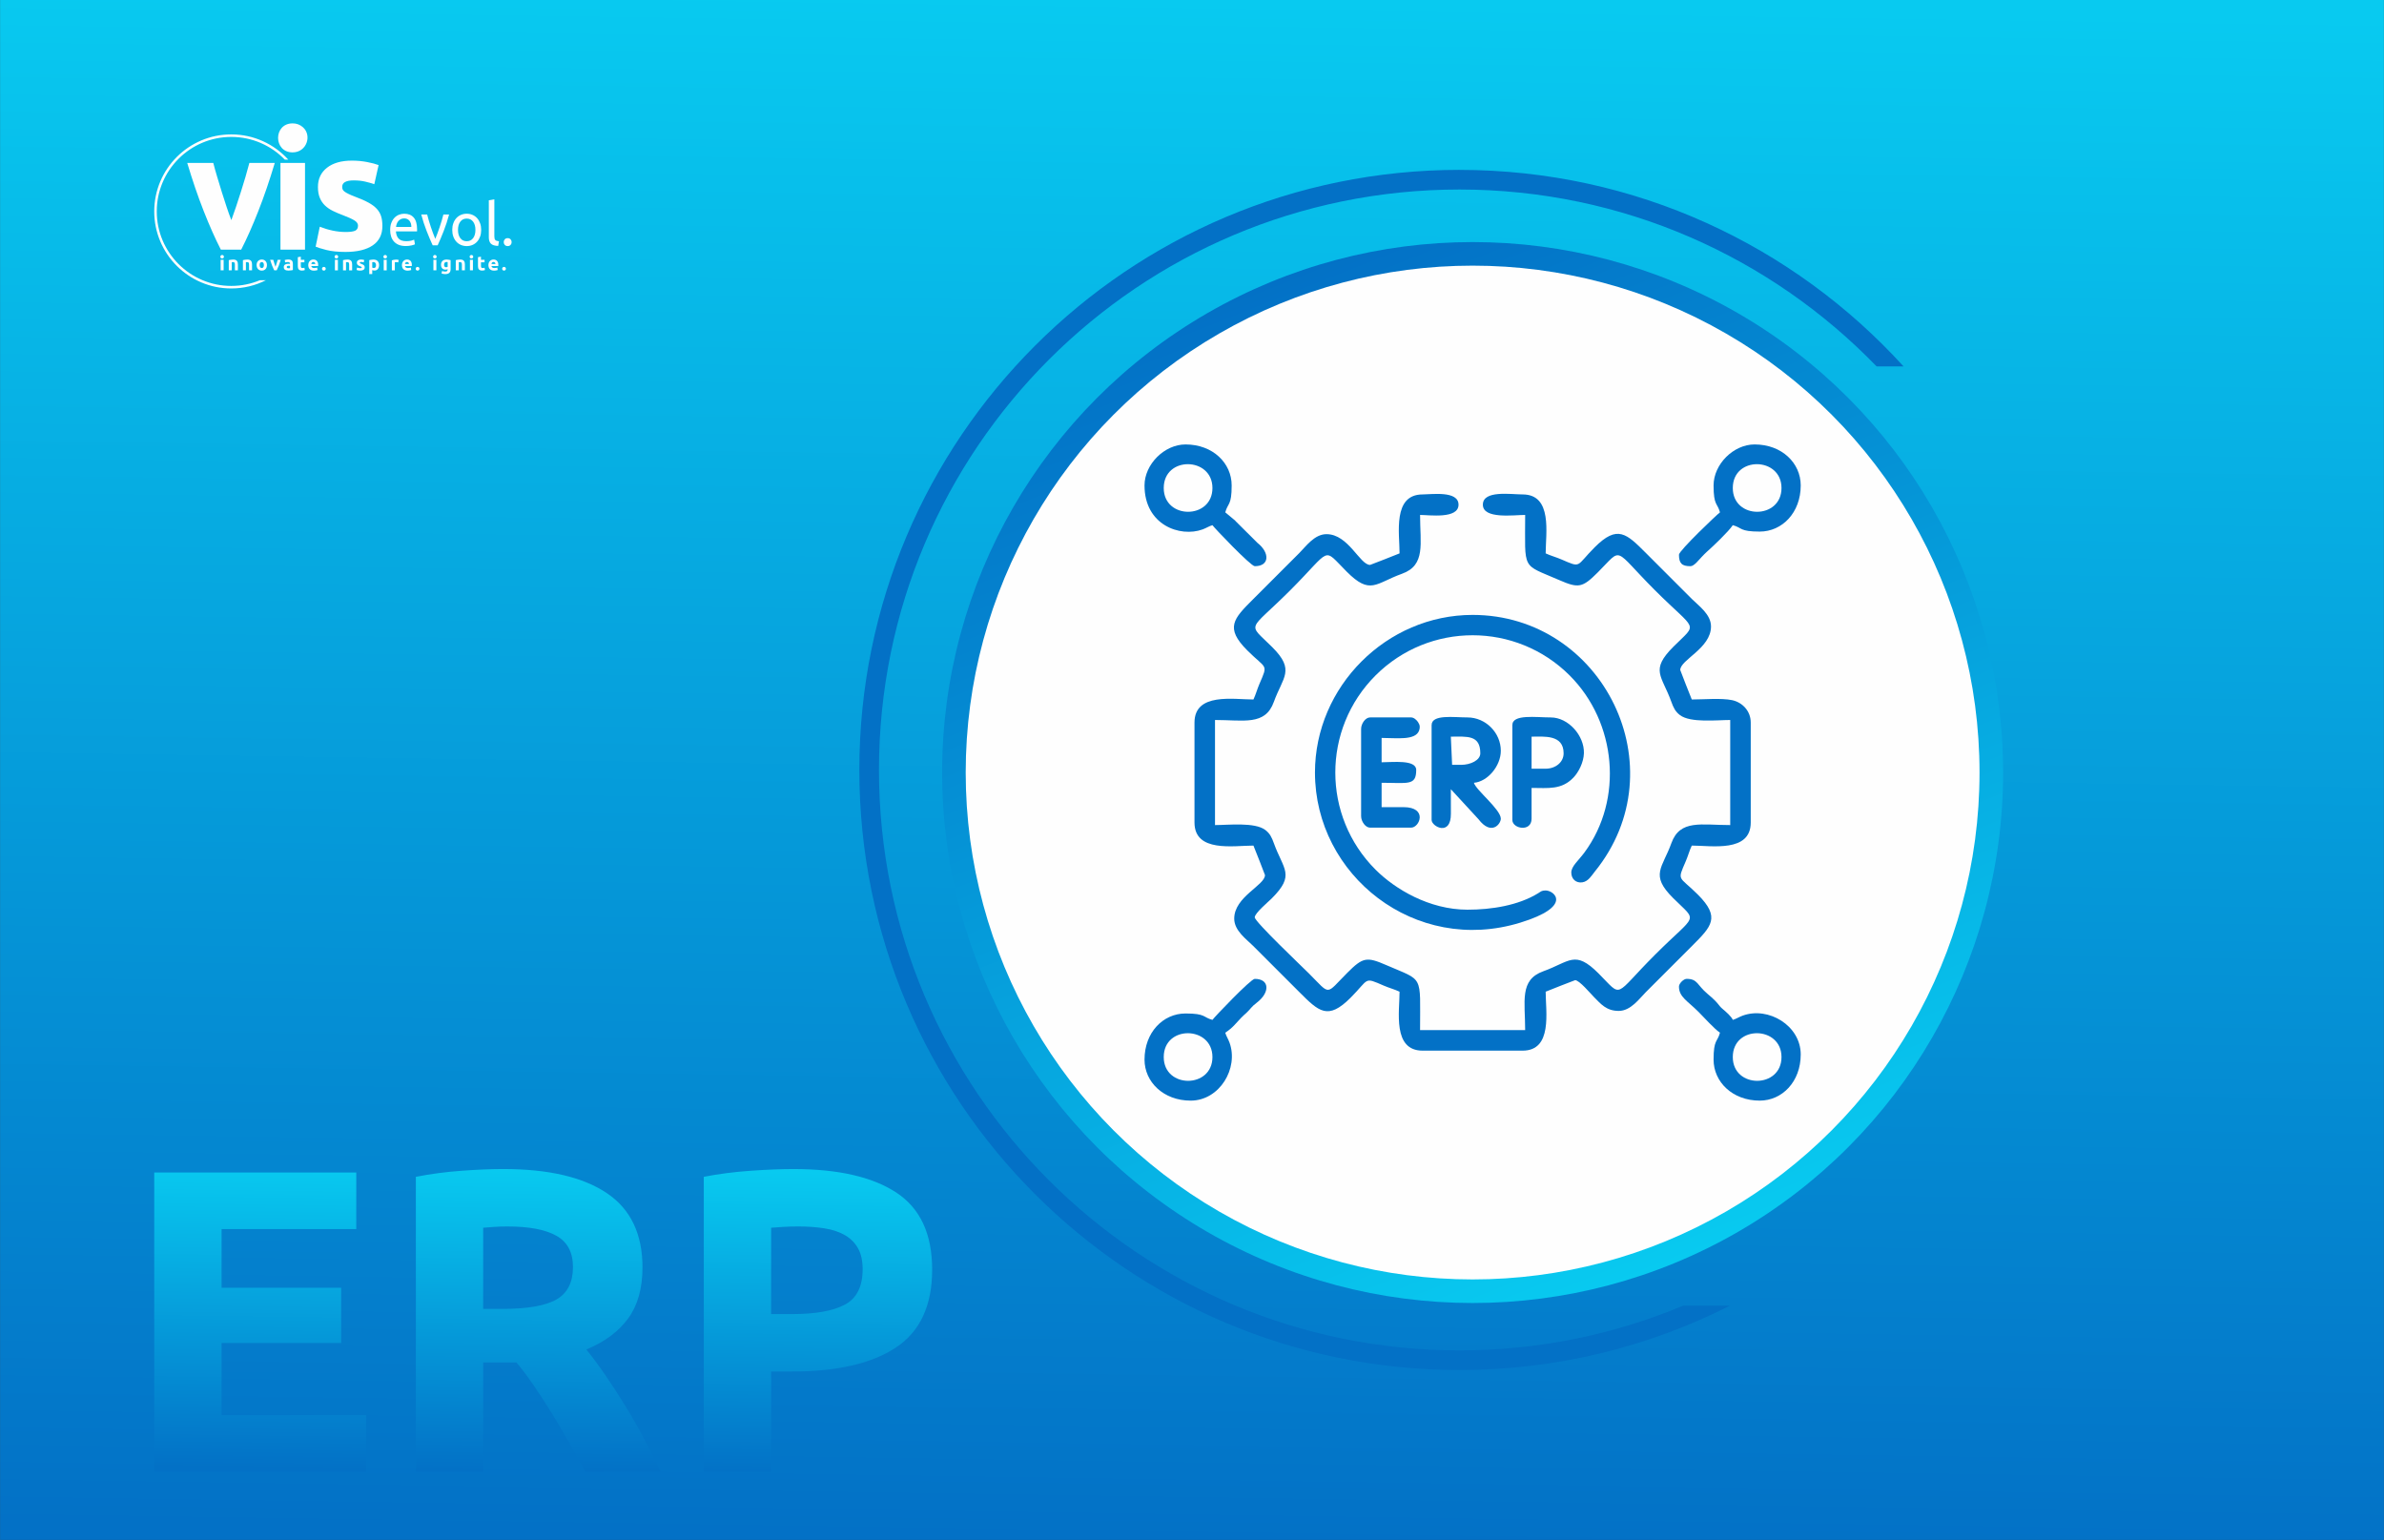
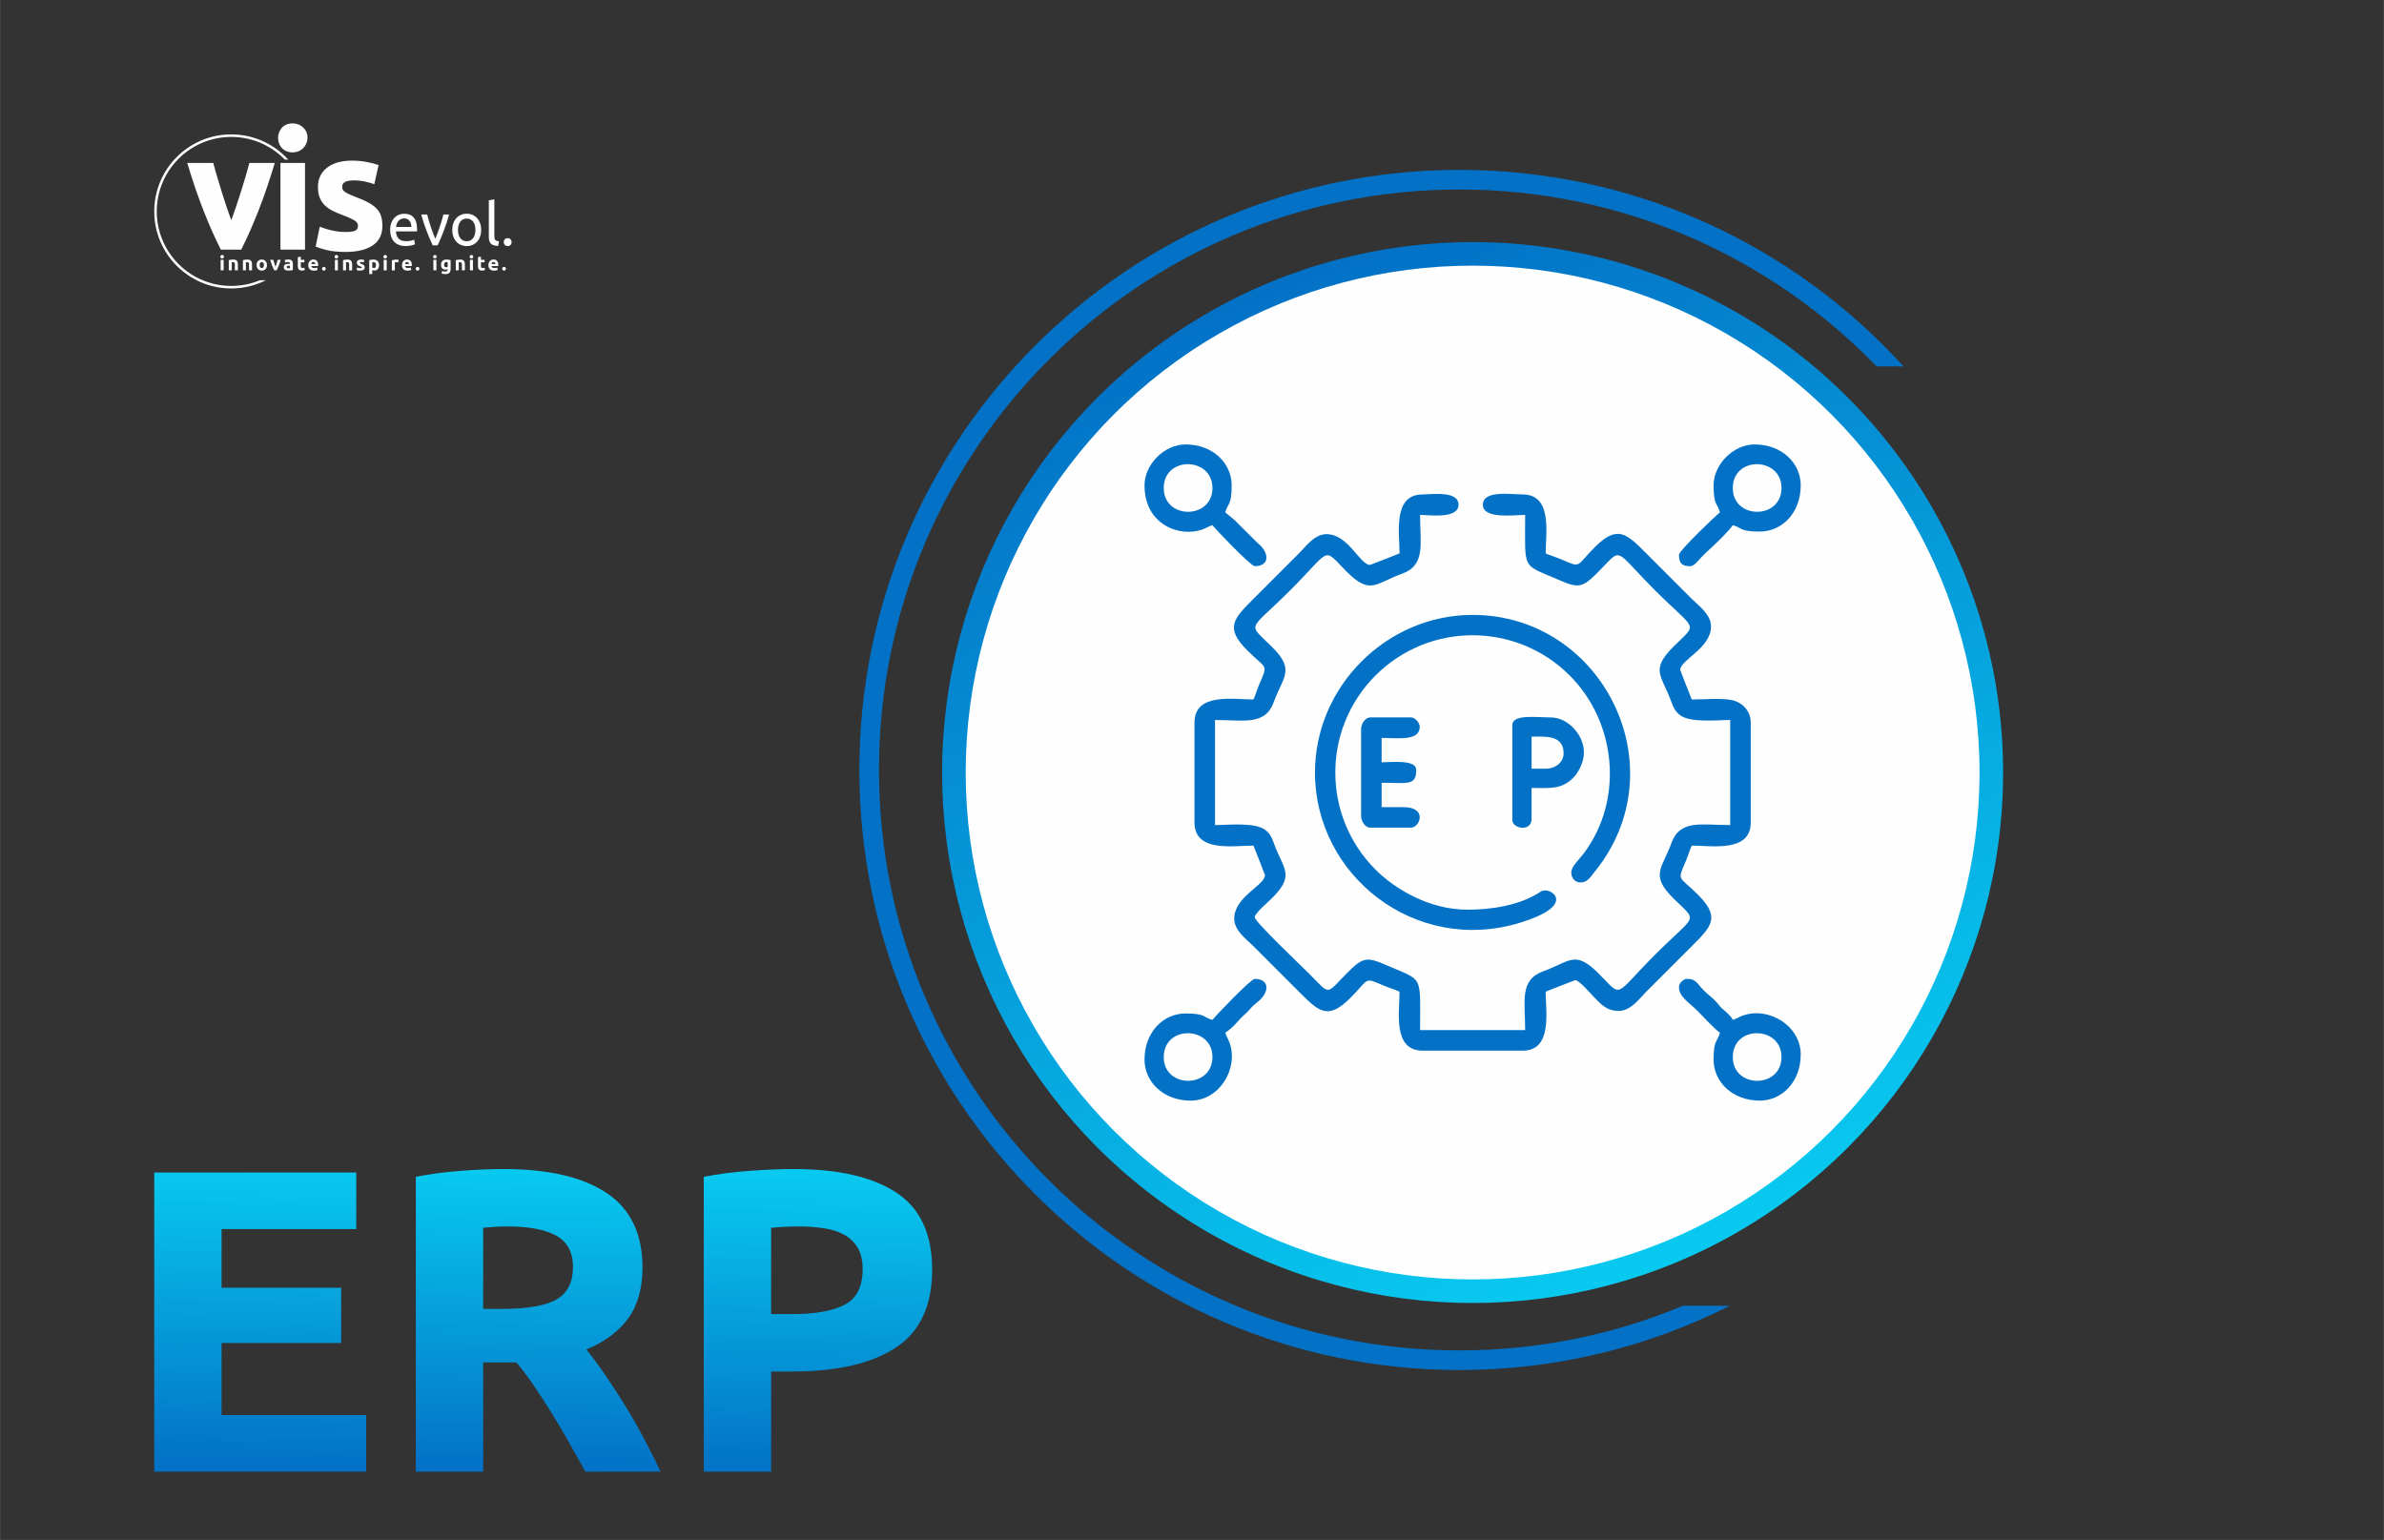
<svg xmlns="http://www.w3.org/2000/svg" xmlns:xlink="http://www.w3.org/1999/xlink" xml:space="preserve" width="7.118in" height="4.598in" style="shape-rendering:geometricPrecision; text-rendering:geometricPrecision; image-rendering:optimizeQuality; fill-rule:evenodd; clip-rule:evenodd" viewBox="0 0 3241.85 2094.25">
  <rect x="0" y="0" width="3241.85" height="2094.25" fill="#333333" stroke="none" />
  <defs>
    <style type="text/css"> .fil3 {fill:#FEFEFE} .fil1 {fill:#0371C6} .fil6 {fill:#FEFEFE;fill-rule:nonzero} .fil4 {fill:#0371C6;fill-rule:nonzero} .fil2 {fill:url(#id0)} .fil0 {fill:url(#id1)} .fil5 {fill:url(#id2);fill-rule:nonzero} </style>
    <linearGradient id="id0" gradientUnits="userSpaceOnUse" x1="1736.37" y1="380.11" x2="2268.71" y2="1721.15">
      <stop offset="0" style="stop-opacity:1; stop-color:#0371C6" />
      <stop offset="1" style="stop-opacity:1; stop-color:#08CAF0" />
    </linearGradient>
    <linearGradient id="id1" gradientUnits="userSpaceOnUse" xlink:href="#id0" x1="1605.24" y1="2094.54" x2="1636.62" y2="-0.29"> </linearGradient>
    <linearGradient id="id2" gradientUnits="userSpaceOnUse" xlink:href="#id0" x1="735.81" y1="2001.5" x2="741.42" y2="1589.78"> </linearGradient>
  </defs>
  <g id="Layer_x0020_1">
-     <rect class="fil0" x="0" width="3241.85" height="2094.25" />
    <path class="fil1" d="M1984.62 231.05c239.37,0 454.66,103.07 603.94,267.23l-36.65 0c-143.51,-148.3 -344.62,-240.54 -567.29,-240.54 -435.96,0 -789.38,353.42 -789.38,789.38 0,435.96 353.42,789.38 789.38,789.38 107.71,0 210.38,-21.62 303.93,-60.69l63.74 0c-110.49,55.87 -235.4,87.38 -367.67,87.38 -450.7,0 -816.08,-365.37 -816.08,-816.08 0,-450.7 365.37,-816.08 816.08,-816.08z" />
    <circle class="fil2" cx="2002.54" cy="1050.63" r="721.42" />
    <circle class="fil3" cx="2002.54" cy="1050.63" r="689.36" />
    <path class="fil4" d="M1903.19 752.58c-2.62,1.26 -39.89,15.69 -40.09,15.69 -14.01,0 -29.39,-41.83 -59.26,-41.83 -16.41,0 -27.96,16.63 -37.04,25.71l-62.75 62.75c-26.6,26.6 -38.76,38.82 -7.84,69.72 25.93,25.91 28.51,17.52 16.51,45.26 -3.09,7.13 -5.23,15.15 -8.23,21.41 -26.93,0 -80.17,-9.75 -80.17,31.37l0 135.95c0,41.13 53.25,31.37 80.17,31.37 1.26,2.62 15.69,39.89 15.69,40.09 0,14.01 -41.83,29.39 -41.83,59.26 0,16.41 16.63,27.96 25.71,37.04l62.75 62.75c26.6,26.6 38.82,38.76 69.72,7.84 25.91,-25.93 17.52,-28.51 45.26,-16.51 7.13,3.09 15.15,5.23 21.41,8.23 0,26.93 -9.75,80.18 31.37,80.18l135.95 0c41.13,0 31.37,-53.25 31.37,-80.18 2.62,-1.26 39.89,-15.69 40.09,-15.69 5.71,0 21.17,18.55 25.71,23.09 9.16,9.16 16.62,18.74 33.55,18.74 16.41,0 27.96,-16.63 37.04,-25.71l62.75 -62.75c26.6,-26.6 38.76,-38.82 7.84,-69.72 -25.93,-25.91 -28.51,-17.52 -16.51,-45.26 3.09,-7.13 5.23,-15.15 8.23,-21.41 26.93,0 80.18,9.75 80.18,-31.37l0 -135.95c0,-15.73 -11.4,-27.5 -25.32,-30.46 -14.4,-3.06 -38.95,-0.91 -54.86,-0.91 -1.26,-2.62 -15.69,-39.89 -15.69,-40.09 0,-14.01 41.83,-29.39 41.83,-59.26 0,-16.41 -16.63,-27.96 -25.71,-37.04l-62.75 -62.75c-26.6,-26.6 -38.82,-38.76 -69.72,-7.84 -25.91,25.93 -17.52,28.51 -45.26,16.51 -7.13,-3.09 -15.15,-5.23 -21.41,-8.23 0,-26.93 9.75,-80.17 -31.37,-80.17 -15.91,0 -54.03,-6.09 -54.03,13.94 0,20.03 42.22,13.94 57.52,13.94 0,76.7 -5.3,66.12 45.82,88.38 26.75,11.65 31.9,10.82 53.09,-10.39 34.52,-34.55 19.71,-33.45 77.56,24.4 57.29,57.3 58.95,43.03 25.27,76.69 -32.31,32.29 -15.93,38.94 -2.88,75.21 2.75,7.62 5.25,13.11 11.67,17.96 14.35,10.84 50.55,6.62 68.33,6.62l0 142.92c-39.14,0 -68.28,-8 -80,24.57 -12.22,33.94 -29.37,42.99 2.01,74.34 34.55,34.52 33.45,19.71 -24.4,77.56 -57.3,57.29 -43.03,58.95 -76.69,25.27 -32.29,-32.31 -38.94,-15.93 -75.21,-2.88 -32.57,11.72 -24.57,40.86 -24.57,80l-142.92 0c0,-76.7 5.3,-66.12 -45.82,-88.38 -26.75,-11.65 -31.9,-10.82 -53.09,10.39 -30.31,30.33 -22.01,31.15 -52.29,0.87 -8.87,-8.87 -73.64,-70.35 -73.64,-76.25 0,-5.71 18.55,-21.17 23.09,-25.71 32.31,-32.29 15.93,-38.94 2.88,-75.21 -2.75,-7.62 -5.25,-13.11 -11.67,-17.96 -14.35,-10.84 -50.55,-6.61 -68.33,-6.61l0 -142.92c39.14,0 68.28,8 80,-24.58 12.22,-33.94 29.37,-42.99 -2.01,-74.34 -34.55,-34.52 -33.45,-19.71 24.4,-77.56 57.3,-57.29 43.03,-58.95 76.69,-25.27 32.29,32.31 38.94,15.93 75.21,2.88 32.57,-11.72 24.58,-40.86 24.58,-80 12.24,0 52.29,5.91 52.29,-13.94 0,-19.36 -36.78,-13.94 -48.8,-13.94 -41.13,0 -31.37,53.25 -31.37,80.17z" />
    <path class="fil4" d="M1788.15 1050.63c0,139.86 136.3,248.03 279.11,204.17 72.24,-22.19 46.34,-43.81 34.62,-43.81 -5.67,0 -6.55,1.54 -10.18,3.77 -27.02,16.63 -63.28,22.38 -96.14,22.38 -52.02,0 -98.61,-28.02 -125.06,-54.47 -72.91,-72.91 -72.91,-191.15 0,-264.06 72.87,-72.87 191.12,-72.94 264.06,0 63.81,63.81 73.33,168.37 20.14,240.63 -8.04,10.92 -17.96,18.79 -17.96,27.35 0,8.93 6.56,14.67 15.08,13.34 8.13,-1.27 12.46,-9.13 16.84,-14.53 114.46,-141.16 10.89,-349.14 -166.13,-349.14 -117,0 -214.38,97.37 -214.38,214.38z" />
    <path class="fil4" d="M1582.49 663.69c0,-43.8 66.23,-42.64 66.23,0 0,43.1 -66.23,43.1 -66.23,0zm-26.14 -3.49c0,54.02 48.57,70.92 78.97,59.79 5.28,-1.93 8.96,-4.57 13.41,-5.76 2.57,3.84 52.12,55.77 57.52,55.77 20.59,0 20.39,-18.56 3.75,-31.64l-29.71 -29.55c-0.23,-0.28 -0.55,-0.68 -0.79,-0.95l-13.34 -11.06c3.49,-13.08 8.71,-8.9 8.71,-36.6 0,-30.46 -25.66,-55.77 -62.75,-55.77 -28.77,0 -55.77,27.01 -55.77,55.77z" />
    <path class="fil4" d="M1582.49 1437.56c0,-43.8 66.23,-42.64 66.23,0 0,43.1 -66.23,43.1 -66.23,0zm66.23 -50.55c-13.08,-3.49 -8.9,-8.71 -36.6,-8.71 -30.46,0 -55.77,25.66 -55.77,62.75 0,30.37 25.78,55.77 62.75,55.77 39.38,0 65.59,-44.09 52.82,-78.97 -1.93,-5.28 -4.57,-8.96 -5.76,-13.41 10.88,-7.29 13.18,-11.52 21.59,-20.24 3.51,-3.64 3.86,-3.58 7.21,-6.74 6.18,-5.83 6.23,-7.89 14.04,-13.84 18.38,-14.01 17.48,-32.38 -2.75,-32.38 -5.41,0 -55.07,52.11 -57.52,55.77z" />
    <path class="fil4" d="M2356.36 1437.56c0,-43.8 66.23,-42.64 66.23,0 0,43.1 -66.23,43.1 -66.23,0zm-73.2 -95.86c0,14.15 11.43,19.27 26.58,34.42 7.61,7.61 21.5,23.17 29.19,28.32 -3.49,13.08 -8.71,8.9 -8.71,36.6 0,30.37 25.78,55.77 62.75,55.77 30.46,0 55.77,-25.66 55.77,-62.75 0,-39.38 -44.09,-65.59 -78.97,-52.82 -5.28,1.93 -8.96,4.57 -13.41,5.76 -1.6,-4.43 -9.87,-11.51 -13.41,-14.48 -7.33,-6.13 -4.21,-6.93 -20.93,-20.9 -14.43,-12.05 -13.27,-20.4 -28.4,-20.4 -4.2,0 -10.46,6.26 -10.46,10.46z" />
    <path class="fil4" d="M2356.36 663.69c0,-43.8 66.23,-42.64 66.23,0 0,43.1 -66.23,43.1 -66.23,0zm-26.14 -3.49c0,27.71 5.22,23.52 8.71,36.6 -3.84,2.57 -55.77,52.12 -55.77,57.52 0,11.8 3.89,15.69 15.69,15.69 5.02,0 11.87,-9.24 15.25,-12.64 2.6,-2.62 4.27,-4.57 6.99,-6.96 8.17,-7.2 29.35,-27.32 35.28,-36.18 13.08,3.49 8.9,8.71 36.6,8.71 30.46,0 55.77,-25.66 55.77,-62.75 0,-30.46 -25.66,-55.77 -62.75,-55.77 -28.77,0 -55.77,27.01 -55.77,55.77z" />
-     <path class="fil4" d="M1972.91 1001.82c21.96,0 40.09,-2.73 40.09,22.66 0,9.33 -13.16,15.69 -26.14,15.69l-12.2 0 -1.74 -38.35zm-26.14 -15.69l0 128.98c0,9 26.46,22.99 26.22,-8.64 -0.08,-11.07 -0.07,-22.12 -0.07,-33.19l37.61 40.83c17.5,22.9 30.37,6.54 30.37,-0.74 0,-12.43 -33.98,-38.98 -36.6,-48.8 18.69,-1.55 36.6,-22.92 36.6,-43.57 0,-24.38 -20.55,-45.32 -45.32,-45.32 -18.41,0 -48.8,-4.55 -48.8,10.46z" />
    <path class="fil4" d="M1850.9 991.37l0 118.52c0,7.19 5.86,15.69 12.2,15.69l55.77 0c11.71,0 23.1,-27.89 -10.46,-27.89l-29.63 0 0 -33.12c35.71,0 47.06,4.35 47.06,-17.43 0,-14.47 -32.28,-10.46 -47.06,-10.46l0 -33.12c20.02,0 46.22,3.87 51.03,-10.18 1.36,-3.96 1.33,-7.08 -1.49,-11.34 -1.91,-2.89 -5.7,-6.36 -9.46,-6.36l-55.77 0c-6.34,0 -12.2,8.5 -12.2,15.69z" />
    <path class="fil4" d="M2101.89 1045.4l-19.17 0 0 -43.57c16.83,0 43.57,-3.19 43.57,22.66 0,12.42 -11.33,20.92 -24.4,20.92zm-45.32 -59.26l0 128.98c0,12.06 26.14,16.85 26.14,-1.74l0 -41.83c22.43,0 40.82,3 57.15,-14.31 6.84,-7.25 13.66,-20.39 14.03,-32.89 0.71,-23.91 -21.22,-48.66 -45.04,-48.66 -20.12,0 -52.29,-4.8 -52.29,10.46z" />
    <path class="fil5" d="M209.66 2001.41l0 -406.84 274.75 0 0 76.91 -183.17 0 0 79.84 162.62 0 0 75.14 -162.62 0 0 98.04 196.67 0 0 76.91 -288.25 0zm474.94 -411.54c61.06,0 107.83,10.86 140.31,32.58 32.48,21.72 48.73,55.48 48.73,101.27 0,28.57 -6.56,51.76 -19.67,69.57 -13.11,17.81 -32,31.8 -56.65,41.98 8.22,10.18 16.83,21.82 25.83,34.93 9,13.11 17.91,26.81 26.71,41.09 8.81,14.29 17.32,29.16 25.54,44.62 8.22,15.46 15.85,30.63 22.9,45.5l-102.35 0c-7.53,-13.31 -15.07,-26.81 -22.7,-40.51 -7.73,-13.7 -15.56,-27.01 -23.58,-39.92 -8.02,-12.92 -16.05,-25.15 -23.87,-36.69 -7.83,-11.55 -15.75,-22.02 -23.58,-31.41l-45.2 0 0 148.53 -91.58 0 0 -400.97c19.96,-3.91 40.61,-6.65 61.94,-8.22 21.33,-1.57 40.41,-2.35 57.24,-2.35zm5.28 78.08c-6.65,0 -12.62,0.2 -17.91,0.59 -5.28,0.39 -10.27,0.78 -14.97,1.17l0 110.37 25.83 0c34.44,0 59.1,-4.31 73.97,-12.92 14.87,-8.61 22.31,-23.29 22.31,-44.03 0,-19.96 -7.53,-34.15 -22.6,-42.56 -15.07,-8.41 -37.28,-12.62 -66.63,-12.62zm389.23 -78.08c60.66,0 107.24,10.67 139.72,32 32.48,21.33 48.73,56.26 48.73,104.79 0,48.92 -16.44,84.24 -49.31,105.97 -32.88,21.72 -79.84,32.58 -140.9,32.58l-28.77 0 0 136.2 -91.58 0 0 -400.97c19.96,-3.91 41.09,-6.65 63.4,-8.22 22.31,-1.57 41.88,-2.35 58.71,-2.35zm5.87 78.08c-6.65,0 -13.21,0.2 -19.67,0.59 -6.46,0.39 -12.03,0.78 -16.73,1.17l0 117.41 28.77 0c31.7,0 55.58,-4.31 71.62,-12.92 16.05,-8.61 24.07,-24.66 24.07,-48.14 0,-11.35 -2.05,-20.74 -6.16,-28.18 -4.11,-7.44 -9.98,-13.4 -17.61,-17.91 -7.63,-4.5 -16.93,-7.63 -27.89,-9.39 -10.96,-1.76 -23.09,-2.64 -36.4,-2.64z" />
    <path class="fil3" d="M397.88 207.24c-26.4,0 -26.4,-39.45 0,-39.45 5.38,0 10.05,1.76 14.01,5.27 12.65,11.23 5.03,34.18 -14.01,34.18z" />
    <path class="fil6" d="M300.23 339.49c-7.66,-14.94 -15.43,-32.43 -23.31,-52.45 -7.88,-20.02 -15.32,-41.84 -22.38,-65.45l35.42 0c1.49,5.83 3.25,12.14 5.3,18.94 2.02,6.8 4.11,13.67 6.28,20.62 2.2,6.95 4.37,13.71 6.54,20.28 2.17,6.58 4.33,12.55 6.43,17.93 1.94,-5.38 4.03,-11.36 6.31,-17.93 2.24,-6.58 4.44,-13.34 6.61,-20.28 2.17,-6.95 4.3,-13.82 6.32,-20.62 2.02,-6.8 3.77,-13.11 5.27,-18.94l34.56 0c-7.06,23.61 -14.49,45.43 -22.38,65.45 -7.85,20.02 -15.62,37.51 -23.27,52.45l-27.68 0zm169.72 -23.98c6.13,0 10.46,-0.6 13,-1.79 2.54,-1.19 3.81,-3.51 3.81,-6.95 0,-2.69 -1.64,-5.04 -4.93,-7.06 -3.29,-2.02 -8.29,-4.29 -15.02,-6.84 -5.23,-1.94 -9.97,-3.96 -14.24,-6.05 -4.26,-2.09 -7.88,-4.6 -10.87,-7.51 -2.99,-2.92 -5.3,-6.39 -6.95,-10.42 -1.64,-4.04 -2.47,-8.89 -2.47,-14.57 0,-11.06 4.11,-19.8 12.33,-26.23 8.22,-6.43 19.5,-9.64 33.85,-9.64 7.17,0 14.05,0.63 20.62,1.9 6.58,1.27 11.81,2.65 15.69,4.15l-5.83 26c-3.89,-1.34 -8.11,-2.54 -12.66,-3.59 -4.56,-1.05 -9.68,-1.57 -15.35,-1.57 -10.46,0 -15.69,2.91 -15.69,8.74 0,1.34 0.22,2.54 0.67,3.59 0.45,1.05 1.34,2.05 2.69,3.03 1.34,0.97 3.18,2.02 5.49,3.14 2.32,1.16 5.27,2.39 8.85,3.73 7.32,2.73 13.37,5.38 18.16,8.03 4.78,2.61 8.55,5.49 11.32,8.52 2.76,3.06 4.71,6.46 5.83,10.2 1.12,3.73 1.68,8.03 1.68,12.96 0,11.62 -4.37,20.44 -13.11,26.41 -8.74,5.94 -21.11,8.93 -37.1,8.93 -10.46,0 -19.16,-0.9 -26.11,-2.69 -6.95,-1.79 -11.77,-3.29 -14.46,-4.48l5.6 -27.12c5.68,2.24 11.51,4 17.48,5.27 5.98,1.27 11.88,1.9 17.71,1.9zm-55.25 23.98l-33.4 0 0 -117.9 33.4 0 0 117.9z" />
    <path class="fil6" d="M304.03 367.64l-4.06 0 0 -14.34 4.06 0 0 14.34zm0.38 -18.48c0,0.74 -0.24,1.33 -0.72,1.76 -0.48,0.43 -1.05,0.64 -1.7,0.64 -0.65,0 -1.22,-0.21 -1.7,-0.64 -0.48,-0.43 -0.72,-1.01 -0.72,-1.76 0,-0.74 0.24,-1.33 0.72,-1.76 0.48,-0.43 1.05,-0.64 1.7,-0.64 0.65,0 1.22,0.21 1.7,0.64 0.48,0.43 0.72,1.01 0.72,1.76zm6.63 4.63c0.69,-0.2 1.58,-0.39 2.67,-0.56 1.09,-0.17 2.23,-0.26 3.43,-0.26 1.22,0 2.23,0.16 3.04,0.48 0.81,0.32 1.45,0.77 1.92,1.35 0.47,0.58 0.81,1.27 1.01,2.07 0.2,0.8 0.3,1.69 0.3,2.67l0 8.1 -4.06 0 0 -7.6c0,-1.31 -0.17,-2.23 -0.52,-2.78 -0.35,-0.55 -0.99,-0.82 -1.94,-0.82 -0.29,0 -0.6,0.01 -0.93,0.04 -0.33,0.03 -0.62,0.06 -0.87,0.09l0 11.07 -4.06 0 0 -13.85zm19.24 0c0.69,-0.2 1.58,-0.39 2.67,-0.56 1.09,-0.17 2.23,-0.26 3.43,-0.26 1.22,0 2.23,0.16 3.04,0.48 0.81,0.32 1.45,0.77 1.92,1.35 0.47,0.58 0.81,1.27 1.01,2.07 0.2,0.8 0.3,1.69 0.3,2.67l0 8.1 -4.06 0 0 -7.6c0,-1.31 -0.17,-2.23 -0.52,-2.78 -0.35,-0.55 -0.99,-0.82 -1.94,-0.82 -0.29,0 -0.6,0.01 -0.93,0.04 -0.33,0.03 -0.62,0.06 -0.87,0.09l0 11.07 -4.06 0 0 -13.85zm32.65 6.65c0,1.13 -0.16,2.16 -0.49,3.09 -0.33,0.94 -0.8,1.74 -1.42,2.4 -0.62,0.66 -1.36,1.18 -2.22,1.54 -0.86,0.36 -1.83,0.55 -2.9,0.55 -1.05,0 -2.01,-0.18 -2.87,-0.55 -0.86,-0.36 -1.6,-0.88 -2.22,-1.54 -0.62,-0.66 -1.1,-1.46 -1.45,-2.4 -0.34,-0.94 -0.52,-1.97 -0.52,-3.09 0,-1.13 0.18,-2.15 0.53,-3.08 0.35,-0.93 0.84,-1.72 1.47,-2.37 0.63,-0.65 1.37,-1.16 2.23,-1.53 0.86,-0.36 1.8,-0.55 2.82,-0.55 1.04,0 1.99,0.18 2.85,0.55 0.86,0.36 1.6,0.87 2.22,1.53 0.62,0.65 1.1,1.44 1.44,2.37 0.35,0.93 0.52,1.95 0.52,3.08zm-4.14 0c0,-1.25 -0.25,-2.24 -0.75,-2.96 -0.5,-0.72 -1.21,-1.08 -2.14,-1.08 -0.93,0 -1.64,0.36 -2.15,1.08 -0.51,0.72 -0.76,1.7 -0.76,2.96 0,1.25 0.25,2.25 0.76,2.99 0.51,0.74 1.23,1.1 2.15,1.1 0.93,0 1.64,-0.37 2.14,-1.1 0.5,-0.74 0.75,-1.73 0.75,-2.99zm14.01 7.2c-0.93,-1.82 -1.88,-3.94 -2.83,-6.38 -0.96,-2.43 -1.86,-5.09 -2.72,-7.96l4.31 0c0.18,0.71 0.4,1.48 0.65,2.3 0.25,0.83 0.5,1.66 0.76,2.51 0.27,0.84 0.53,1.67 0.79,2.47 0.26,0.8 0.53,1.53 0.78,2.18 0.23,-0.65 0.49,-1.38 0.77,-2.18 0.27,-0.8 0.54,-1.62 0.8,-2.47 0.26,-0.85 0.52,-1.68 0.77,-2.51 0.24,-0.83 0.46,-1.59 0.64,-2.3l4.2 0c-0.86,2.87 -1.76,5.52 -2.72,7.96 -0.96,2.43 -1.9,4.56 -2.83,6.38l-3.37 0zm19.47 -2.83c0.4,0 0.78,-0.01 1.15,-0.03 0.36,-0.02 0.65,-0.04 0.87,-0.08l0 -3.08c-0.16,-0.04 -0.41,-0.07 -0.74,-0.11 -0.33,-0.04 -0.63,-0.06 -0.9,-0.06 -0.38,0 -0.74,0.02 -1.08,0.07 -0.34,0.04 -0.63,0.13 -0.89,0.26 -0.25,0.13 -0.45,0.3 -0.6,0.52 -0.15,0.22 -0.22,0.49 -0.22,0.82 0,0.63 0.21,1.08 0.64,1.32 0.43,0.25 1.01,0.37 1.76,0.37zm-0.33 -11.88c1.2,0 2.2,0.14 3,0.41 0.8,0.27 1.44,0.67 1.92,1.17 0.48,0.51 0.82,1.13 1.02,1.85 0.2,0.73 0.3,1.53 0.3,2.43l0 8.45c-0.58,0.13 -1.39,0.28 -2.43,0.45 -1.04,0.17 -2.29,0.26 -3.76,0.26 -0.93,0 -1.77,-0.08 -2.52,-0.25 -0.75,-0.16 -1.4,-0.43 -1.95,-0.8 -0.55,-0.37 -0.96,-0.86 -1.25,-1.46 -0.29,-0.6 -0.44,-1.34 -0.44,-2.21 0,-0.84 0.17,-1.55 0.51,-2.13 0.34,-0.58 0.79,-1.05 1.35,-1.39 0.56,-0.34 1.21,-0.59 1.94,-0.75 0.73,-0.15 1.48,-0.23 2.26,-0.23 0.53,0 1,0.02 1.4,0.07 0.41,0.05 0.74,0.11 1,0.18l0 -0.38c0,-0.69 -0.21,-1.25 -0.63,-1.66 -0.42,-0.42 -1.14,-0.63 -2.18,-0.63 -0.69,0 -1.37,0.05 -2.05,0.15 -0.67,0.1 -1.25,0.24 -1.74,0.42l-0.52 -3.27c0.24,-0.07 0.53,-0.15 0.89,-0.23 0.36,-0.08 0.74,-0.16 1.16,-0.22 0.42,-0.06 0.86,-0.12 1.32,-0.16 0.46,-0.05 0.93,-0.07 1.4,-0.07zm12.98 -3.19l4.06 -0.65 0 4.22 4.88 0 0 3.38 -4.88 0 0 5.04c0,0.85 0.15,1.53 0.45,2.04 0.3,0.51 0.91,0.76 1.81,0.76 0.44,0 0.89,-0.04 1.35,-0.12 0.46,-0.08 0.89,-0.2 1.27,-0.34l0.57 3.16c-0.49,0.2 -1.04,0.37 -1.64,0.52 -0.6,0.15 -1.34,0.22 -2.21,0.22 -1.11,0 -2.03,-0.15 -2.75,-0.45 -0.73,-0.3 -1.31,-0.72 -1.74,-1.25 -0.44,-0.54 -0.74,-1.19 -0.91,-1.95 -0.17,-0.76 -0.26,-1.61 -0.26,-2.54l0 -12.05zm14.2 10.85c0,-1.27 0.2,-2.38 0.59,-3.34 0.39,-0.95 0.9,-1.75 1.54,-2.38 0.64,-0.64 1.37,-1.12 2.19,-1.45 0.83,-0.33 1.68,-0.49 2.55,-0.49 2.04,0 3.64,0.62 4.82,1.87 1.18,1.24 1.77,3.08 1.77,5.49 0,0.24 -0.01,0.49 -0.03,0.78 -0.02,0.28 -0.04,0.53 -0.05,0.75l-9.21 0c0.09,0.84 0.48,1.5 1.17,1.99 0.69,0.49 1.62,0.74 2.78,0.74 0.74,0 1.48,-0.07 2.19,-0.2 0.72,-0.14 1.3,-0.3 1.76,-0.5l0.55 3.3c-0.22,0.11 -0.51,0.22 -0.87,0.33 -0.36,0.11 -0.77,0.2 -1.21,0.29 -0.44,0.08 -0.92,0.15 -1.43,0.2 -0.51,0.06 -1.02,0.08 -1.53,0.08 -1.29,0 -2.41,-0.19 -3.37,-0.57 -0.96,-0.38 -1.74,-0.91 -2.37,-1.57 -0.63,-0.66 -1.09,-1.45 -1.39,-2.36 -0.3,-0.91 -0.45,-1.89 -0.45,-2.94zm9.54 -1.55c-0.02,-0.35 -0.08,-0.68 -0.18,-1.01 -0.1,-0.33 -0.25,-0.62 -0.46,-0.87 -0.21,-0.25 -0.47,-0.46 -0.79,-0.63 -0.32,-0.16 -0.71,-0.25 -1.19,-0.25 -0.45,0 -0.84,0.08 -1.17,0.23 -0.33,0.15 -0.6,0.36 -0.82,0.61 -0.22,0.25 -0.39,0.55 -0.51,0.89 -0.12,0.34 -0.2,0.68 -0.26,1.02l5.37 0zm14.23 6.46c0,0.82 -0.26,1.44 -0.78,1.87 -0.52,0.43 -1.1,0.64 -1.76,0.64 -0.65,0 -1.24,-0.21 -1.76,-0.64 -0.52,-0.43 -0.78,-1.05 -0.78,-1.87 0,-0.82 0.26,-1.44 0.78,-1.87 0.52,-0.43 1.1,-0.64 1.76,-0.64 0.65,0 1.24,0.21 1.76,0.64 0.52,0.43 0.78,1.05 0.78,1.87zm16.52 2.15l-4.06 0 0 -14.34 4.06 0 0 14.34zm0.38 -18.48c0,0.74 -0.24,1.33 -0.72,1.76 -0.48,0.43 -1.05,0.64 -1.7,0.64 -0.65,0 -1.22,-0.21 -1.7,-0.64 -0.48,-0.43 -0.72,-1.01 -0.72,-1.76 0,-0.74 0.24,-1.33 0.72,-1.76 0.48,-0.43 1.05,-0.64 1.7,-0.64 0.65,0 1.22,0.21 1.7,0.64 0.48,0.43 0.72,1.01 0.72,1.76zm6.63 4.63c0.69,-0.2 1.58,-0.39 2.67,-0.56 1.09,-0.17 2.23,-0.26 3.43,-0.26 1.22,0 2.23,0.16 3.04,0.48 0.81,0.32 1.45,0.77 1.92,1.35 0.47,0.58 0.81,1.27 1.01,2.07 0.2,0.8 0.3,1.69 0.3,2.67l0 8.1 -4.06 0 0 -7.6c0,-1.31 -0.17,-2.23 -0.52,-2.78 -0.35,-0.55 -0.99,-0.82 -1.94,-0.82 -0.29,0 -0.6,0.01 -0.93,0.04 -0.33,0.03 -0.62,0.06 -0.87,0.09l0 11.07 -4.06 0 0 -13.85zm23.36 10.93c0.74,0 1.27,-0.07 1.58,-0.22 0.31,-0.15 0.46,-0.43 0.46,-0.84 0,-0.33 -0.2,-0.61 -0.6,-0.86 -0.4,-0.25 -1.01,-0.52 -1.83,-0.83 -0.64,-0.24 -1.21,-0.48 -1.73,-0.74 -0.52,-0.25 -0.96,-0.56 -1.32,-0.91 -0.36,-0.36 -0.64,-0.78 -0.84,-1.27 -0.2,-0.49 -0.3,-1.08 -0.3,-1.77 0,-1.34 0.5,-2.41 1.5,-3.19 1,-0.78 2.37,-1.17 4.12,-1.17 0.87,0 1.71,0.08 2.51,0.23 0.8,0.15 1.44,0.32 1.91,0.5l-0.71 3.16c-0.47,-0.16 -0.99,-0.31 -1.54,-0.44 -0.55,-0.13 -1.18,-0.19 -1.87,-0.19 -1.27,0 -1.91,0.35 -1.91,1.06 0,0.16 0.03,0.31 0.08,0.44 0.06,0.13 0.16,0.25 0.33,0.37 0.16,0.12 0.39,0.25 0.67,0.38 0.28,0.14 0.64,0.29 1.08,0.45 0.89,0.33 1.63,0.65 2.21,0.98 0.58,0.32 1.04,0.67 1.38,1.04 0.34,0.37 0.57,0.79 0.71,1.24 0.14,0.45 0.21,0.98 0.21,1.58 0,1.41 -0.53,2.49 -1.6,3.21 -1.06,0.72 -2.57,1.08 -4.51,1.08 -1.27,0 -2.33,-0.11 -3.17,-0.33 -0.85,-0.22 -1.43,-0.4 -1.76,-0.54l0.68 -3.3c0.69,0.27 1.4,0.49 2.13,0.64 0.73,0.15 1.45,0.23 2.15,0.23zm21.48 -4.14c0,-1.25 -0.28,-2.26 -0.84,-3.01 -0.56,-0.75 -1.4,-1.13 -2.51,-1.13 -0.36,0 -0.7,0.01 -1.01,0.04 -0.31,0.03 -0.56,0.06 -0.76,0.09l0 7.33c0.26,0.16 0.59,0.3 1,0.41 0.41,0.11 0.82,0.16 1.24,0.16 1.93,0 2.89,-1.3 2.89,-3.9zm4.14 -0.11c0,1.11 -0.14,2.12 -0.41,3.02 -0.27,0.91 -0.67,1.69 -1.2,2.34 -0.53,0.65 -1.18,1.16 -1.96,1.53 -0.78,0.36 -1.68,0.55 -2.7,0.55 -0.56,0 -1.09,-0.05 -1.58,-0.16 -0.49,-0.11 -0.96,-0.26 -1.42,-0.46l0 5.4 -4.06 0 0 -18.89c0.36,-0.11 0.78,-0.21 1.25,-0.31 0.47,-0.1 0.97,-0.19 1.48,-0.26 0.52,-0.07 1.05,-0.13 1.58,-0.18 0.54,-0.04 1.05,-0.07 1.54,-0.07 1.18,0 2.24,0.18 3.16,0.53 0.93,0.35 1.71,0.85 2.35,1.5 0.63,0.64 1.12,1.43 1.46,2.36 0.34,0.93 0.51,1.96 0.51,3.11zm10.39 7.17l-4.06 0 0 -14.34 4.06 0 0 14.34zm0.38 -18.48c0,0.74 -0.24,1.33 -0.72,1.76 -0.48,0.43 -1.05,0.64 -1.71,0.64 -0.65,0 -1.22,-0.21 -1.7,-0.64 -0.48,-0.43 -0.72,-1.01 -0.72,-1.76 0,-0.74 0.24,-1.33 0.72,-1.76 0.48,-0.43 1.05,-0.64 1.7,-0.64 0.66,0 1.22,0.21 1.71,0.64 0.48,0.43 0.72,1.01 0.72,1.76zm15.26 7.74c-0.36,-0.09 -0.79,-0.19 -1.28,-0.29 -0.49,-0.1 -1.02,-0.15 -1.58,-0.15 -0.25,0 -0.56,0.02 -0.91,0.07 -0.36,0.04 -0.62,0.1 -0.8,0.15l0 10.96 -4.06 0 0 -13.57c0.73,-0.25 1.59,-0.49 2.57,-0.72 0.99,-0.23 2.09,-0.34 3.31,-0.34 0.22,0 0.48,0.01 0.79,0.04 0.31,0.03 0.62,0.06 0.93,0.11 0.31,0.04 0.62,0.1 0.93,0.16 0.31,0.06 0.57,0.14 0.79,0.23l-0.68 3.35zm5.1 3.68c0,-1.27 0.2,-2.38 0.59,-3.34 0.39,-0.95 0.91,-1.75 1.54,-2.38 0.63,-0.64 1.37,-1.12 2.19,-1.45 0.83,-0.33 1.68,-0.49 2.55,-0.49 2.04,0 3.64,0.62 4.83,1.87 1.18,1.24 1.77,3.08 1.77,5.49 0,0.24 -0.01,0.49 -0.03,0.78 -0.02,0.28 -0.04,0.53 -0.06,0.75l-9.21 0c0.09,0.84 0.48,1.5 1.17,1.99 0.69,0.49 1.62,0.74 2.78,0.74 0.75,0 1.48,-0.07 2.19,-0.2 0.72,-0.14 1.3,-0.3 1.76,-0.5l0.54 3.3c-0.22,0.11 -0.51,0.22 -0.87,0.33 -0.36,0.11 -0.77,0.2 -1.21,0.29 -0.44,0.08 -0.92,0.15 -1.43,0.2 -0.51,0.06 -1.02,0.08 -1.53,0.08 -1.29,0 -2.41,-0.19 -3.37,-0.57 -0.95,-0.38 -1.74,-0.91 -2.37,-1.57 -0.63,-0.66 -1.09,-1.45 -1.39,-2.36 -0.3,-0.91 -0.45,-1.89 -0.45,-2.94zm9.54 -1.55c-0.02,-0.35 -0.08,-0.68 -0.18,-1.01 -0.1,-0.33 -0.25,-0.62 -0.46,-0.87 -0.21,-0.25 -0.47,-0.46 -0.79,-0.63 -0.32,-0.16 -0.71,-0.25 -1.19,-0.25 -0.45,0 -0.85,0.08 -1.17,0.23 -0.33,0.15 -0.6,0.36 -0.82,0.61 -0.22,0.25 -0.39,0.55 -0.5,0.89 -0.12,0.34 -0.2,0.68 -0.26,1.02l5.37 0zm14.23 6.46c0,0.82 -0.26,1.44 -0.78,1.87 -0.52,0.43 -1.1,0.64 -1.76,0.64 -0.66,0 -1.24,-0.21 -1.76,-0.64 -0.52,-0.43 -0.78,-1.05 -0.78,-1.87 0,-0.82 0.26,-1.44 0.78,-1.87 0.52,-0.43 1.1,-0.64 1.76,-0.64 0.65,0 1.24,0.21 1.76,0.64 0.52,0.43 0.78,1.05 0.78,1.87zm23.06 2.15l-4.06 0 0 -14.34 4.06 0 0 14.34zm0.38 -18.48c0,0.74 -0.24,1.33 -0.72,1.76 -0.48,0.43 -1.05,0.64 -1.7,0.64 -0.65,0 -1.22,-0.21 -1.7,-0.64 -0.48,-0.43 -0.72,-1.01 -0.72,-1.76 0,-0.74 0.24,-1.33 0.72,-1.76 0.48,-0.43 1.05,-0.64 1.7,-0.64 0.65,0 1.22,0.21 1.7,0.64 0.48,0.43 0.72,1.01 0.72,1.76zm10.09 10.85c0,2.27 0.92,3.41 2.75,3.41 0.42,0 0.81,-0.05 1.17,-0.16 0.36,-0.11 0.67,-0.24 0.93,-0.38l0 -6.49c-0.2,-0.04 -0.44,-0.07 -0.71,-0.1 -0.27,-0.03 -0.59,-0.04 -0.95,-0.04 -1.07,0 -1.87,0.36 -2.4,1.06 -0.53,0.71 -0.79,1.61 -0.79,2.7zm8.91 5.83c0,2.34 -0.59,4.08 -1.79,5.22 -1.19,1.13 -3.03,1.7 -5.52,1.7 -0.87,0 -1.74,-0.08 -2.62,-0.23 -0.87,-0.15 -1.68,-0.36 -2.43,-0.61l0.71 -3.41c0.63,0.25 1.3,0.45 2,0.6 0.7,0.15 1.49,0.22 2.38,0.22 1.16,0 1.98,-0.25 2.47,-0.76 0.48,-0.51 0.72,-1.16 0.72,-1.96l0 -0.52c-0.44,0.2 -0.89,0.35 -1.35,0.45 -0.46,0.1 -0.97,0.15 -1.51,0.15 -1.98,0 -3.5,-0.58 -4.55,-1.76 -1.05,-1.17 -1.58,-2.81 -1.58,-4.92 0,-1.05 0.16,-2.01 0.49,-2.88 0.33,-0.86 0.8,-1.6 1.43,-2.22 0.63,-0.62 1.39,-1.09 2.3,-1.43 0.91,-0.34 1.94,-0.5 3.08,-0.5 0.49,0 1,0.02 1.51,0.07 0.52,0.04 1.03,0.1 1.54,0.18 0.51,0.07 1,0.16 1.46,0.26 0.46,0.1 0.88,0.2 1.24,0.31l0 12.05zm7.01 -12.05c0.69,-0.2 1.58,-0.39 2.67,-0.56 1.09,-0.17 2.23,-0.26 3.43,-0.26 1.22,0 2.23,0.16 3.04,0.48 0.81,0.32 1.45,0.77 1.92,1.35 0.47,0.58 0.81,1.27 1.01,2.07 0.2,0.8 0.3,1.69 0.3,2.67l0 8.1 -4.06 0 0 -7.6c0,-1.31 -0.17,-2.23 -0.52,-2.78 -0.35,-0.55 -0.99,-0.82 -1.94,-0.82 -0.29,0 -0.6,0.01 -0.93,0.04 -0.33,0.03 -0.62,0.06 -0.87,0.09l0 11.07 -4.06 0 0 -13.85zm23.31 13.85l-4.06 0 0 -14.34 4.06 0 0 14.34zm0.38 -18.48c0,0.74 -0.24,1.33 -0.72,1.76 -0.48,0.43 -1.05,0.64 -1.7,0.64 -0.65,0 -1.22,-0.21 -1.7,-0.64 -0.48,-0.43 -0.72,-1.01 -0.72,-1.76 0,-0.74 0.24,-1.33 0.72,-1.76 0.48,-0.43 1.05,-0.64 1.7,-0.64 0.65,0 1.22,0.21 1.7,0.64 0.48,0.43 0.72,1.01 0.72,1.76zm6.49 0.57l4.06 -0.65 0 4.22 4.88 0 0 3.38 -4.88 0 0 5.04c0,0.85 0.15,1.53 0.45,2.04 0.3,0.51 0.9,0.76 1.81,0.76 0.44,0 0.89,-0.04 1.35,-0.12 0.46,-0.08 0.89,-0.2 1.27,-0.34l0.57 3.16c-0.49,0.2 -1.03,0.37 -1.64,0.52 -0.6,0.15 -1.34,0.22 -2.21,0.22 -1.11,0 -2.03,-0.15 -2.75,-0.45 -0.73,-0.3 -1.31,-0.72 -1.74,-1.25 -0.44,-0.54 -0.74,-1.19 -0.91,-1.95 -0.17,-0.76 -0.26,-1.61 -0.26,-2.54l0 -12.05zm14.2 10.85c0,-1.27 0.2,-2.38 0.59,-3.34 0.39,-0.95 0.9,-1.75 1.54,-2.38 0.64,-0.64 1.37,-1.12 2.19,-1.45 0.83,-0.33 1.68,-0.49 2.55,-0.49 2.04,0 3.64,0.62 4.82,1.87 1.18,1.24 1.77,3.08 1.77,5.49 0,0.24 -0.01,0.49 -0.03,0.78 -0.02,0.28 -0.04,0.53 -0.05,0.75l-9.21 0c0.09,0.84 0.48,1.5 1.17,1.99 0.69,0.49 1.62,0.74 2.78,0.74 0.75,0 1.48,-0.07 2.19,-0.2 0.72,-0.14 1.3,-0.3 1.76,-0.5l0.55 3.3c-0.22,0.11 -0.51,0.22 -0.87,0.33 -0.36,0.11 -0.77,0.2 -1.21,0.29 -0.44,0.08 -0.92,0.15 -1.43,0.2 -0.51,0.06 -1.02,0.08 -1.53,0.08 -1.29,0 -2.41,-0.19 -3.37,-0.57 -0.95,-0.38 -1.74,-0.91 -2.37,-1.57 -0.63,-0.66 -1.09,-1.45 -1.39,-2.36 -0.3,-0.91 -0.45,-1.89 -0.45,-2.94zm9.54 -1.55c-0.02,-0.35 -0.08,-0.68 -0.18,-1.01 -0.1,-0.33 -0.25,-0.62 -0.46,-0.87 -0.21,-0.25 -0.47,-0.46 -0.79,-0.63 -0.32,-0.16 -0.71,-0.25 -1.19,-0.25 -0.45,0 -0.84,0.08 -1.17,0.23 -0.33,0.15 -0.6,0.36 -0.82,0.61 -0.22,0.25 -0.39,0.55 -0.51,0.89 -0.12,0.34 -0.2,0.68 -0.26,1.02l5.37 0zm14.23 6.46c0,0.82 -0.26,1.44 -0.78,1.87 -0.52,0.43 -1.1,0.64 -1.76,0.64 -0.65,0 -1.24,-0.21 -1.76,-0.64 -0.52,-0.43 -0.78,-1.05 -0.78,-1.87 0,-0.82 0.26,-1.44 0.78,-1.87 0.52,-0.43 1.1,-0.64 1.76,-0.64 0.65,0 1.24,0.21 1.76,0.64 0.52,0.43 0.78,1.05 0.78,1.87z" />
    <path class="fil3" d="M314.41 182.78c30.72,0 58.36,13.23 77.52,34.3l-4.7 0c-18.42,-19.03 -44.23,-30.87 -72.82,-30.87 -55.96,0 -101.32,45.36 -101.32,101.32 0,55.96 45.36,101.32 101.32,101.32 13.83,0 27,-2.78 39.01,-7.79l8.18 0c-14.18,7.17 -30.21,11.22 -47.19,11.22 -57.85,0 -104.75,-46.9 -104.75,-104.75 0,-57.85 46.9,-104.75 104.75,-104.75z" />
    <path class="fil6" d="M530.5 312.74c0,-3.71 0.54,-6.95 1.61,-9.72 1.07,-2.77 2.5,-5.07 4.27,-6.89 1.77,-1.83 3.82,-3.2 6.13,-4.11 2.31,-0.91 4.68,-1.37 7.1,-1.37 5.64,0 9.97,1.76 12.98,5.28 3.01,3.52 4.51,8.88 4.51,16.09 0,0.32 0,0.74 0,1.25 0,0.51 -0.03,0.98 -0.08,1.41l-28.7 0c0.32,4.36 1.59,7.66 3.79,9.92 2.2,2.26 5.64,3.39 10.32,3.39 2.63,0 4.85,-0.23 6.65,-0.68 1.8,-0.46 3.16,-0.9 4.07,-1.33l1.05 6.29c-0.91,0.48 -2.51,0.99 -4.8,1.53 -2.28,0.54 -4.88,0.81 -7.78,0.81 -3.65,0 -6.81,-0.55 -9.47,-1.65 -2.66,-1.1 -4.85,-2.62 -6.57,-4.56 -1.72,-1.93 -3,-4.23 -3.83,-6.89 -0.83,-2.66 -1.25,-5.58 -1.25,-8.75zm28.79 -4.11c0.05,-3.39 -0.79,-6.17 -2.54,-8.35 -1.75,-2.18 -4.15,-3.27 -7.22,-3.27 -1.72,0 -3.24,0.34 -4.56,1.01 -1.32,0.67 -2.43,1.55 -3.35,2.62 -0.91,1.07 -1.63,2.31 -2.14,3.71 -0.51,1.4 -0.85,2.82 -1.01,4.27l20.8 0zm51.36 -16.93c-2.1,7.85 -4.56,15.37 -7.38,22.58 -2.82,7.2 -5.55,13.65 -8.18,19.35l-6.77 0c-2.63,-5.7 -5.36,-12.15 -8.19,-19.35 -2.82,-7.2 -5.28,-14.73 -7.38,-22.58l8.06 0c0.65,2.63 1.41,5.44 2.3,8.43 0.89,2.98 1.83,5.94 2.82,8.87 1,2.93 2,5.76 3.02,8.51 1.02,2.74 1.99,5.19 2.9,7.34 0.91,-2.15 1.88,-4.6 2.9,-7.34 1.02,-2.74 2.03,-5.58 3.02,-8.51 1,-2.93 1.94,-5.89 2.82,-8.87 0.89,-2.98 1.65,-5.79 2.3,-8.43l7.74 0zm43.62 20.96c0,3.33 -0.48,6.34 -1.45,9.03 -0.97,2.69 -2.33,5 -4.07,6.93 -1.75,1.93 -3.83,3.43 -6.25,4.48 -2.42,1.05 -5.05,1.57 -7.9,1.57 -2.85,0 -5.48,-0.53 -7.9,-1.57 -2.42,-1.05 -4.5,-2.54 -6.25,-4.48 -1.75,-1.93 -3.11,-4.25 -4.07,-6.93 -0.97,-2.69 -1.45,-5.7 -1.45,-9.03 0,-3.28 0.48,-6.28 1.45,-8.99 0.97,-2.71 2.32,-5.04 4.07,-6.97 1.75,-1.93 3.83,-3.43 6.25,-4.48 2.42,-1.05 5.05,-1.57 7.9,-1.57 2.85,0 5.48,0.52 7.9,1.57 2.42,1.05 4.5,2.54 6.25,4.48 1.75,1.93 3.1,4.26 4.07,6.97 0.97,2.71 1.45,5.71 1.45,8.99zm-7.82 0c0,-4.73 -1.06,-8.48 -3.18,-11.25 -2.12,-2.77 -5.01,-4.15 -8.67,-4.15 -3.66,0 -6.54,1.38 -8.67,4.15 -2.12,2.77 -3.19,6.52 -3.19,11.25 0,4.73 1.06,8.48 3.19,11.25 2.12,2.77 5.01,4.15 8.67,4.15 3.65,0 6.54,-1.38 8.67,-4.15 2.12,-2.77 3.18,-6.52 3.18,-11.25zm30.96 21.77c-4.62,-0.11 -7.9,-1.1 -9.84,-2.98 -1.93,-1.88 -2.9,-4.81 -2.9,-8.79l0 -50.31 7.5 -1.29 0 50.4c0,1.24 0.11,2.26 0.32,3.06 0.21,0.81 0.56,1.45 1.05,1.93 0.48,0.48 1.13,0.85 1.93,1.09 0.81,0.24 1.8,0.44 2.98,0.6l-1.05 6.29zm18.3 -5.16c0,1.45 -0.48,2.71 -1.45,3.79 -0.97,1.08 -2.28,1.61 -3.95,1.61 -1.67,0 -2.98,-0.54 -3.95,-1.61 -0.97,-1.07 -1.45,-2.34 -1.45,-3.79 0,-1.45 0.48,-2.71 1.45,-3.79 0.97,-1.07 2.28,-1.61 3.95,-1.61 1.67,0 2.98,0.54 3.95,1.61 0.97,1.08 1.45,2.34 1.45,3.79z" />
  </g>
</svg>